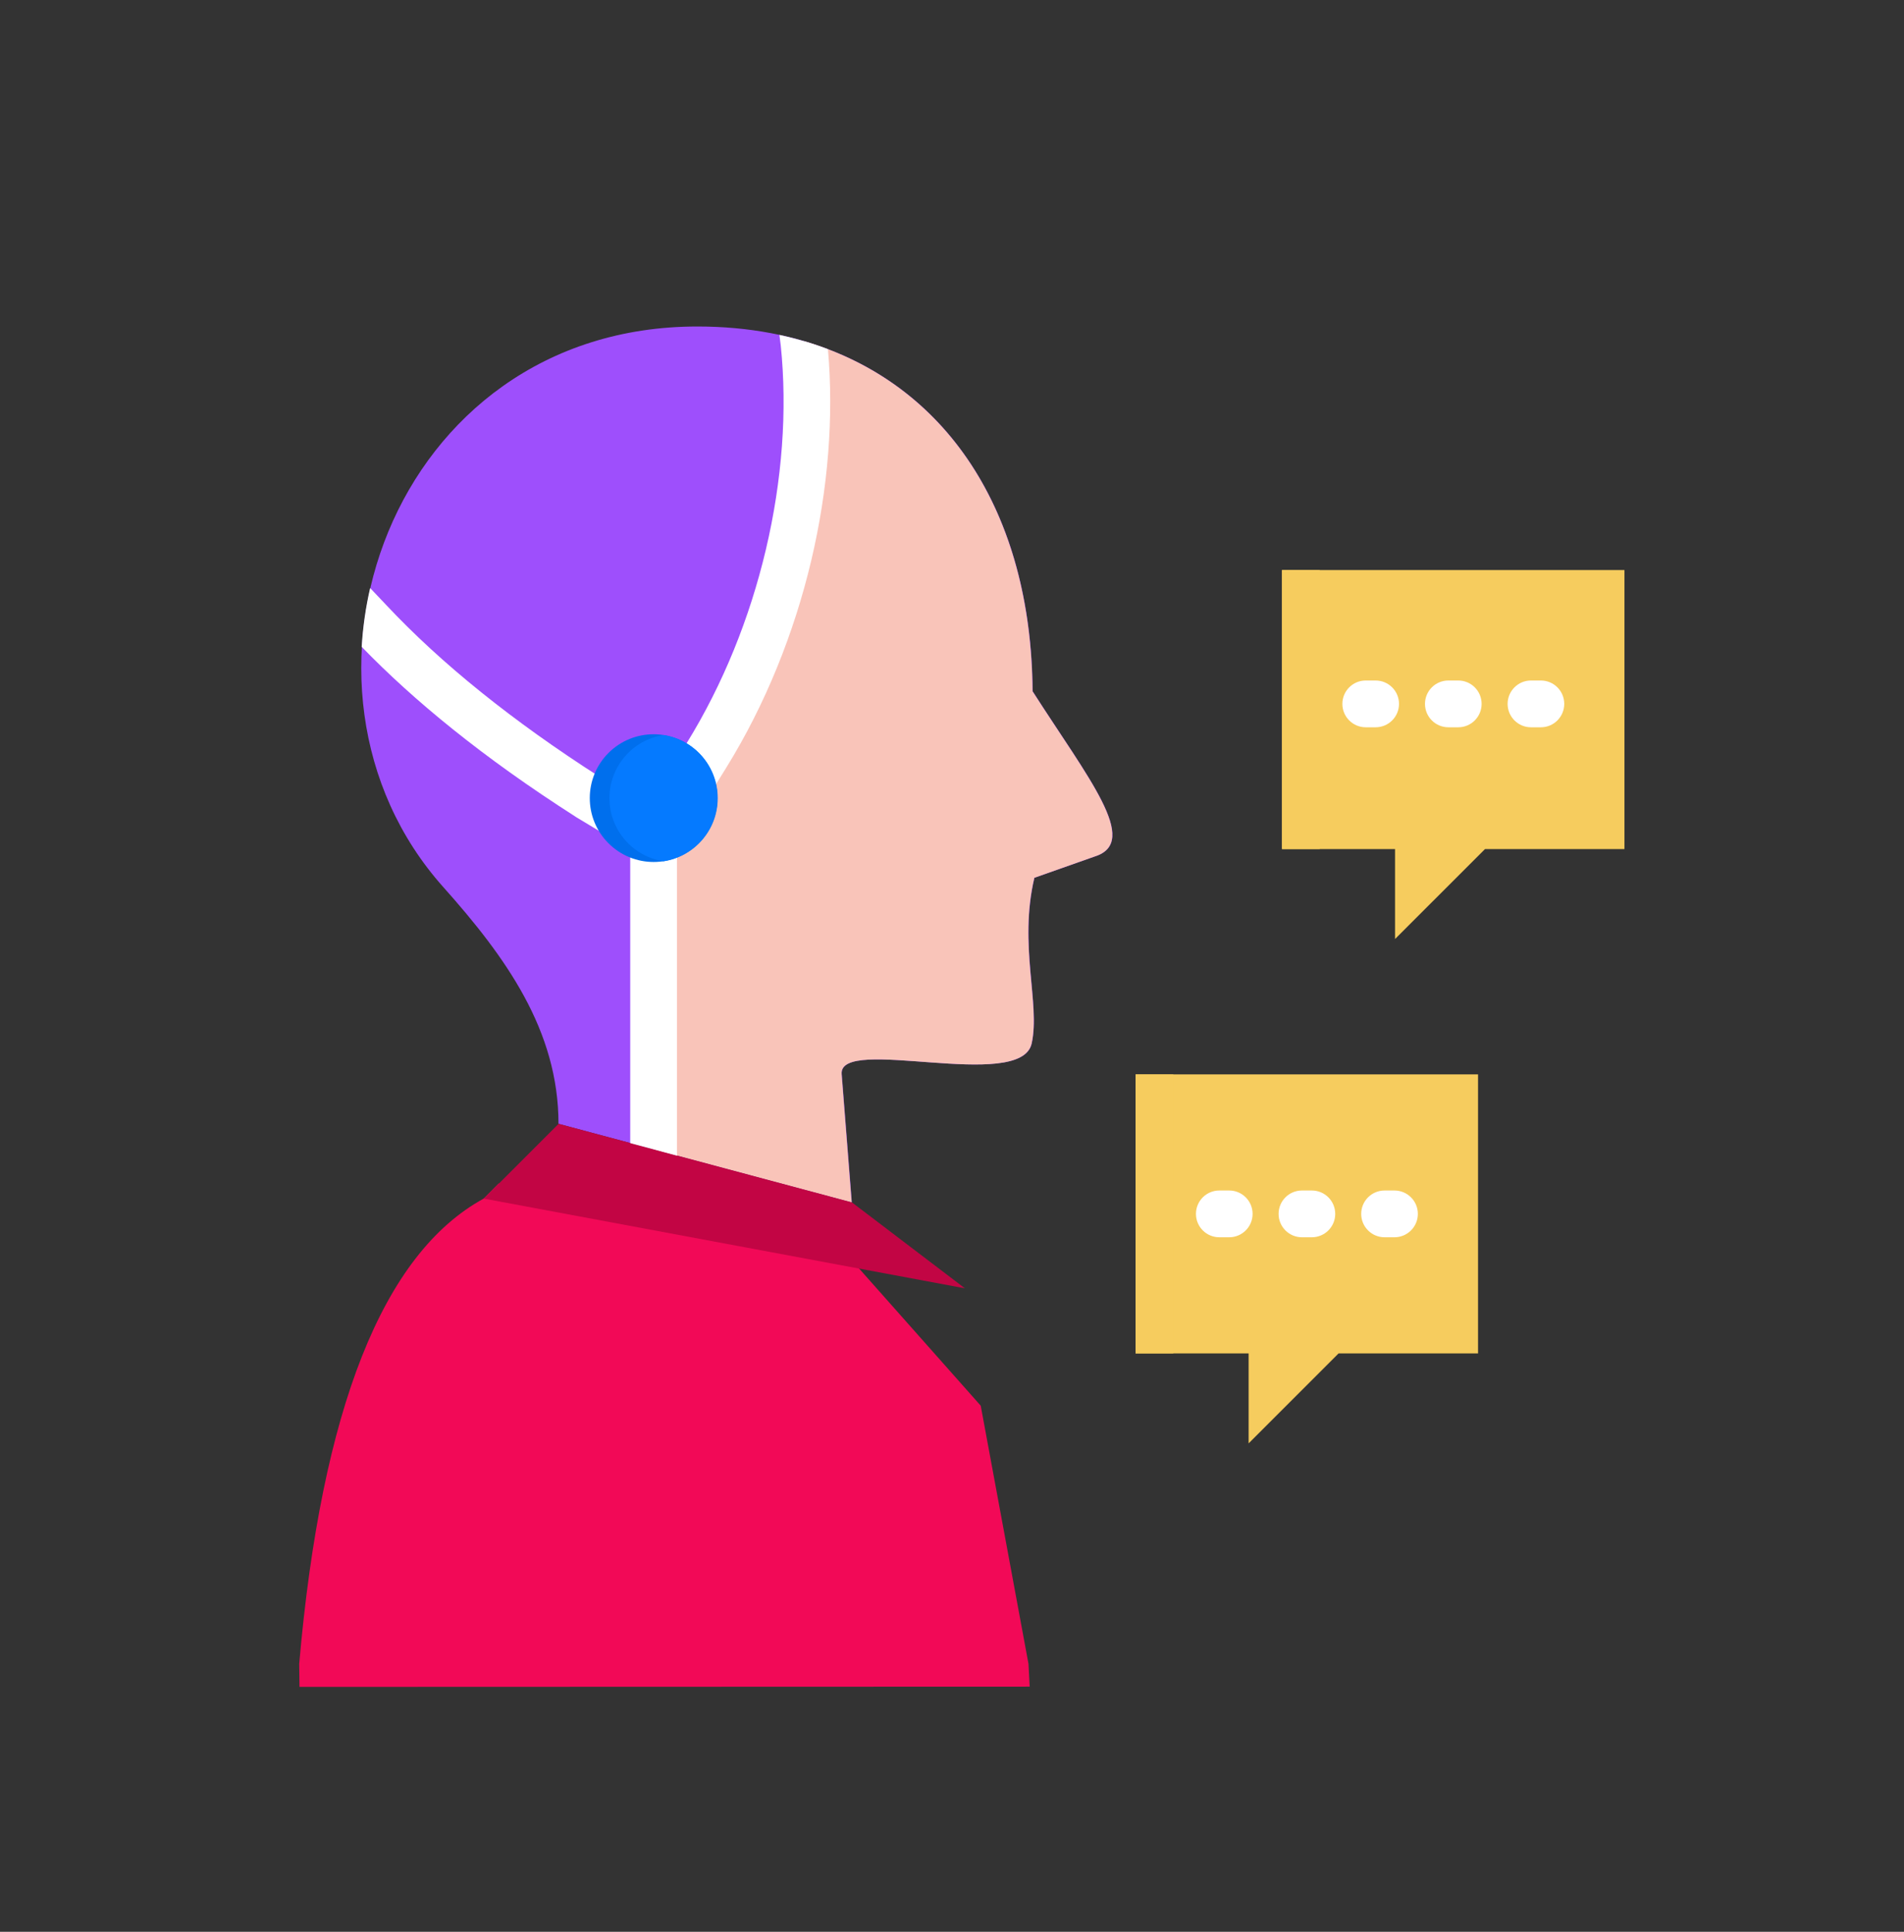
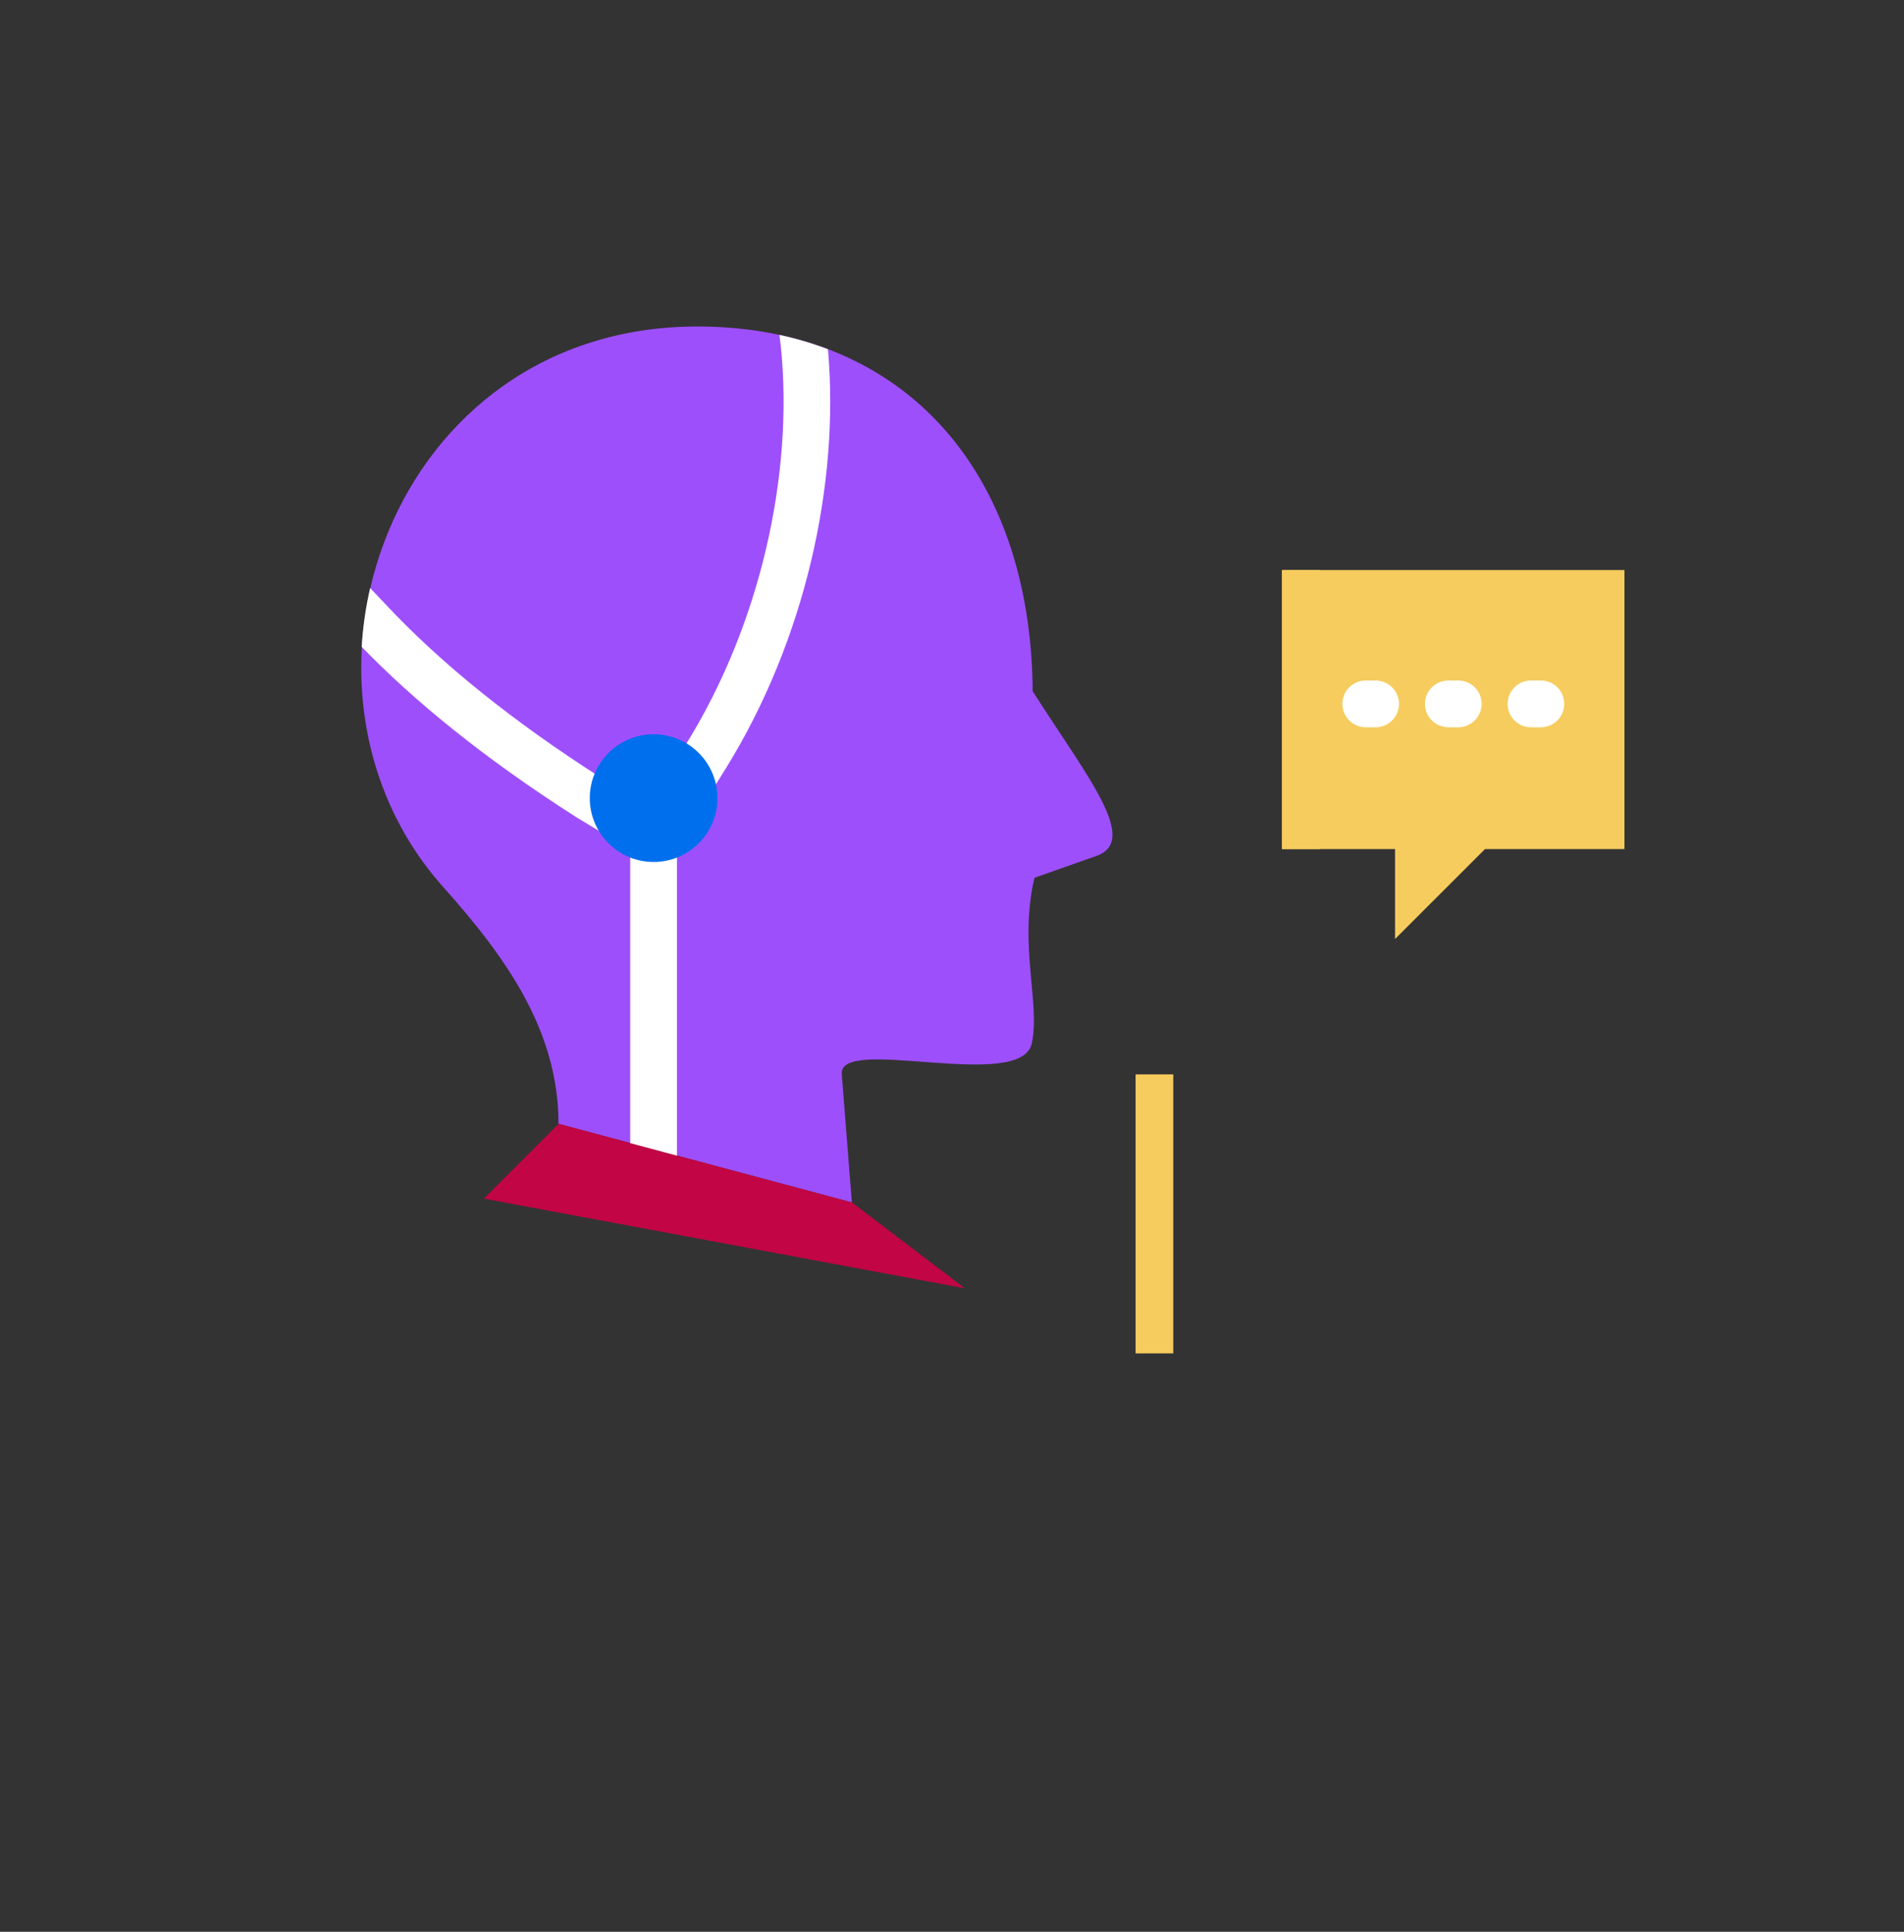
<svg xmlns="http://www.w3.org/2000/svg" width="70" height="71" viewBox="0 0 70 71" fill="none">
  <rect x="0" y="0" width="70" height="71" fill="#333333" stroke="none" />
-   <path fill-rule="evenodd" clip-rule="evenodd" d="M36.056 51.664L30.796 45.734L18.335 43.498L17.78 44.054C14.077 46.078 11.818 51.778 11 61.153L11.011 62L37.856 61.991L37.812 61.153L36.056 51.665V51.664Z" fill="#F20957" />
  <path fill-rule="evenodd" clip-rule="evenodd" d="M25.639 12C33.218 12 37.909 17.316 37.966 25.407C40.003 28.592 41.938 30.937 40.263 31.475L38.032 32.262C37.446 34.745 38.255 36.888 37.933 38.351C37.535 40.156 30.833 38.033 30.947 39.477L31.318 44.194L20.533 41.305C20.533 37.866 18.586 35.167 16.296 32.602C9.729 25.249 14.36 12 25.639 12Z" fill="#9E4FFC" />
-   <path fill-rule="evenodd" clip-rule="evenodd" d="M30.941 39.477C30.827 38.033 37.529 40.156 37.927 38.351C38.249 36.888 37.44 34.745 38.026 32.262L40.257 31.475C41.932 30.937 39.997 28.592 37.96 25.407C37.913 18.821 34.796 14.073 29.551 12.535C30.085 17.483 28.783 23.3 25.89 27.901C24.988 29.299 24.052 30.259 24.031 31.682V42.243L31.311 44.194L30.941 39.477L30.941 39.477Z" fill="#F9C4B9" />
  <path fill-rule="evenodd" clip-rule="evenodd" d="M47.133 20.952H59.722V31.206H54.596L51.288 34.513V31.206H47.133V20.952Z" fill="#F6CC5E" />
  <path d="M47.133 20.952H48.518V31.205H47.133V20.952Z" fill="#F6CC5E" />
-   <path fill-rule="evenodd" clip-rule="evenodd" d="M41.75 39.488H54.34V49.742H49.213L45.905 53.049V49.742H41.75V39.488Z" fill="#F6CC5E" />
  <path d="M41.75 39.488H43.135V49.742H41.75V39.488Z" fill="#F6CC5E" />
  <path fill-rule="evenodd" clip-rule="evenodd" d="M50.211 26.73C49.736 26.73 49.352 26.345 49.352 25.87C49.352 25.396 49.736 25.011 50.211 25.011H50.574C51.049 25.011 51.434 25.396 51.434 25.87C51.434 26.345 51.049 26.73 50.574 26.73H50.211ZM56.286 26.73C55.812 26.73 55.427 26.345 55.427 25.87C55.427 25.396 55.812 25.011 56.286 25.011H56.65C57.125 25.011 57.509 25.396 57.509 25.87C57.509 26.345 57.125 26.73 56.65 26.73H56.286ZM53.249 26.73C52.774 26.73 52.389 26.345 52.389 25.87C52.389 25.396 52.774 25.011 53.249 25.011H53.612C54.087 25.011 54.471 25.396 54.471 25.87C54.471 26.345 54.087 26.73 53.612 26.73H53.249Z" fill="white" />
-   <path fill-rule="evenodd" clip-rule="evenodd" d="M44.828 45.474C44.353 45.474 43.969 45.089 43.969 44.615C43.969 44.14 44.353 43.755 44.828 43.755H45.192C45.666 43.755 46.051 44.14 46.051 44.615C46.051 45.089 45.666 45.474 45.192 45.474H44.828ZM50.904 45.474C50.429 45.474 50.044 45.089 50.044 44.615C50.044 44.14 50.429 43.755 50.904 43.755H51.267C51.742 43.755 52.127 44.14 52.127 44.615C52.127 45.089 51.742 45.474 51.267 45.474H50.904ZM47.866 45.474C47.391 45.474 47.007 45.089 47.007 44.615C47.007 44.14 47.391 43.755 47.866 43.755H48.229C48.704 43.755 49.089 44.14 49.089 44.615C49.089 45.089 48.704 45.474 48.229 45.474H47.866Z" fill="white" />
  <path fill-rule="evenodd" clip-rule="evenodd" d="M20.538 41.304L17.789 44.053L35.474 47.35L31.323 44.194L20.538 41.304Z" fill="#C20544" />
  <path fill-rule="evenodd" clip-rule="evenodd" d="M24.888 31.085V42.474L23.17 42.013V31.085H24.888ZM28.655 12.309C29.277 12.443 29.872 12.619 30.439 12.835C30.658 15.315 30.445 17.981 29.826 20.598C29.196 23.259 28.145 25.882 26.7 28.216L26.188 29.041L24.731 28.142L25.244 27.316C26.585 25.148 27.565 22.701 28.155 20.208C28.758 17.659 28.95 15.072 28.704 12.699C28.697 12.632 28.68 12.505 28.655 12.309ZM13.297 23.773C13.341 23.046 13.444 22.322 13.608 21.613L14.194 22.23L14.206 22.243C15.194 23.296 16.354 24.368 17.702 25.451C18.99 26.486 20.441 27.527 22.07 28.568C22.087 28.577 22.103 28.587 22.119 28.597C22.142 28.612 22.343 28.732 22.553 28.858C22.821 29.019 23.073 29.17 23.088 29.18L22.162 30.623C22.138 30.607 21.903 30.466 21.673 30.328C21.422 30.177 21.208 30.049 21.193 30.04C21.178 30.03 21.163 30.02 21.149 30.01C19.452 28.925 17.95 27.849 16.628 26.786C15.366 25.773 14.26 24.767 13.297 23.773Z" fill="white" />
  <path d="M25.689 30.993C26.606 30.077 26.606 28.591 25.689 27.674C24.773 26.758 23.287 26.758 22.37 27.674C21.454 28.591 21.454 30.077 22.37 30.993C23.287 31.91 24.773 31.91 25.689 30.993Z" fill="#006FED" />
-   <path fill-rule="evenodd" clip-rule="evenodd" d="M24.397 27.015C25.524 27.186 26.387 28.16 26.387 29.335C26.387 30.51 25.524 31.483 24.397 31.655C23.27 31.483 22.406 30.51 22.406 29.335C22.406 28.16 23.27 27.186 24.397 27.015Z" fill="#057AFF" />
</svg>